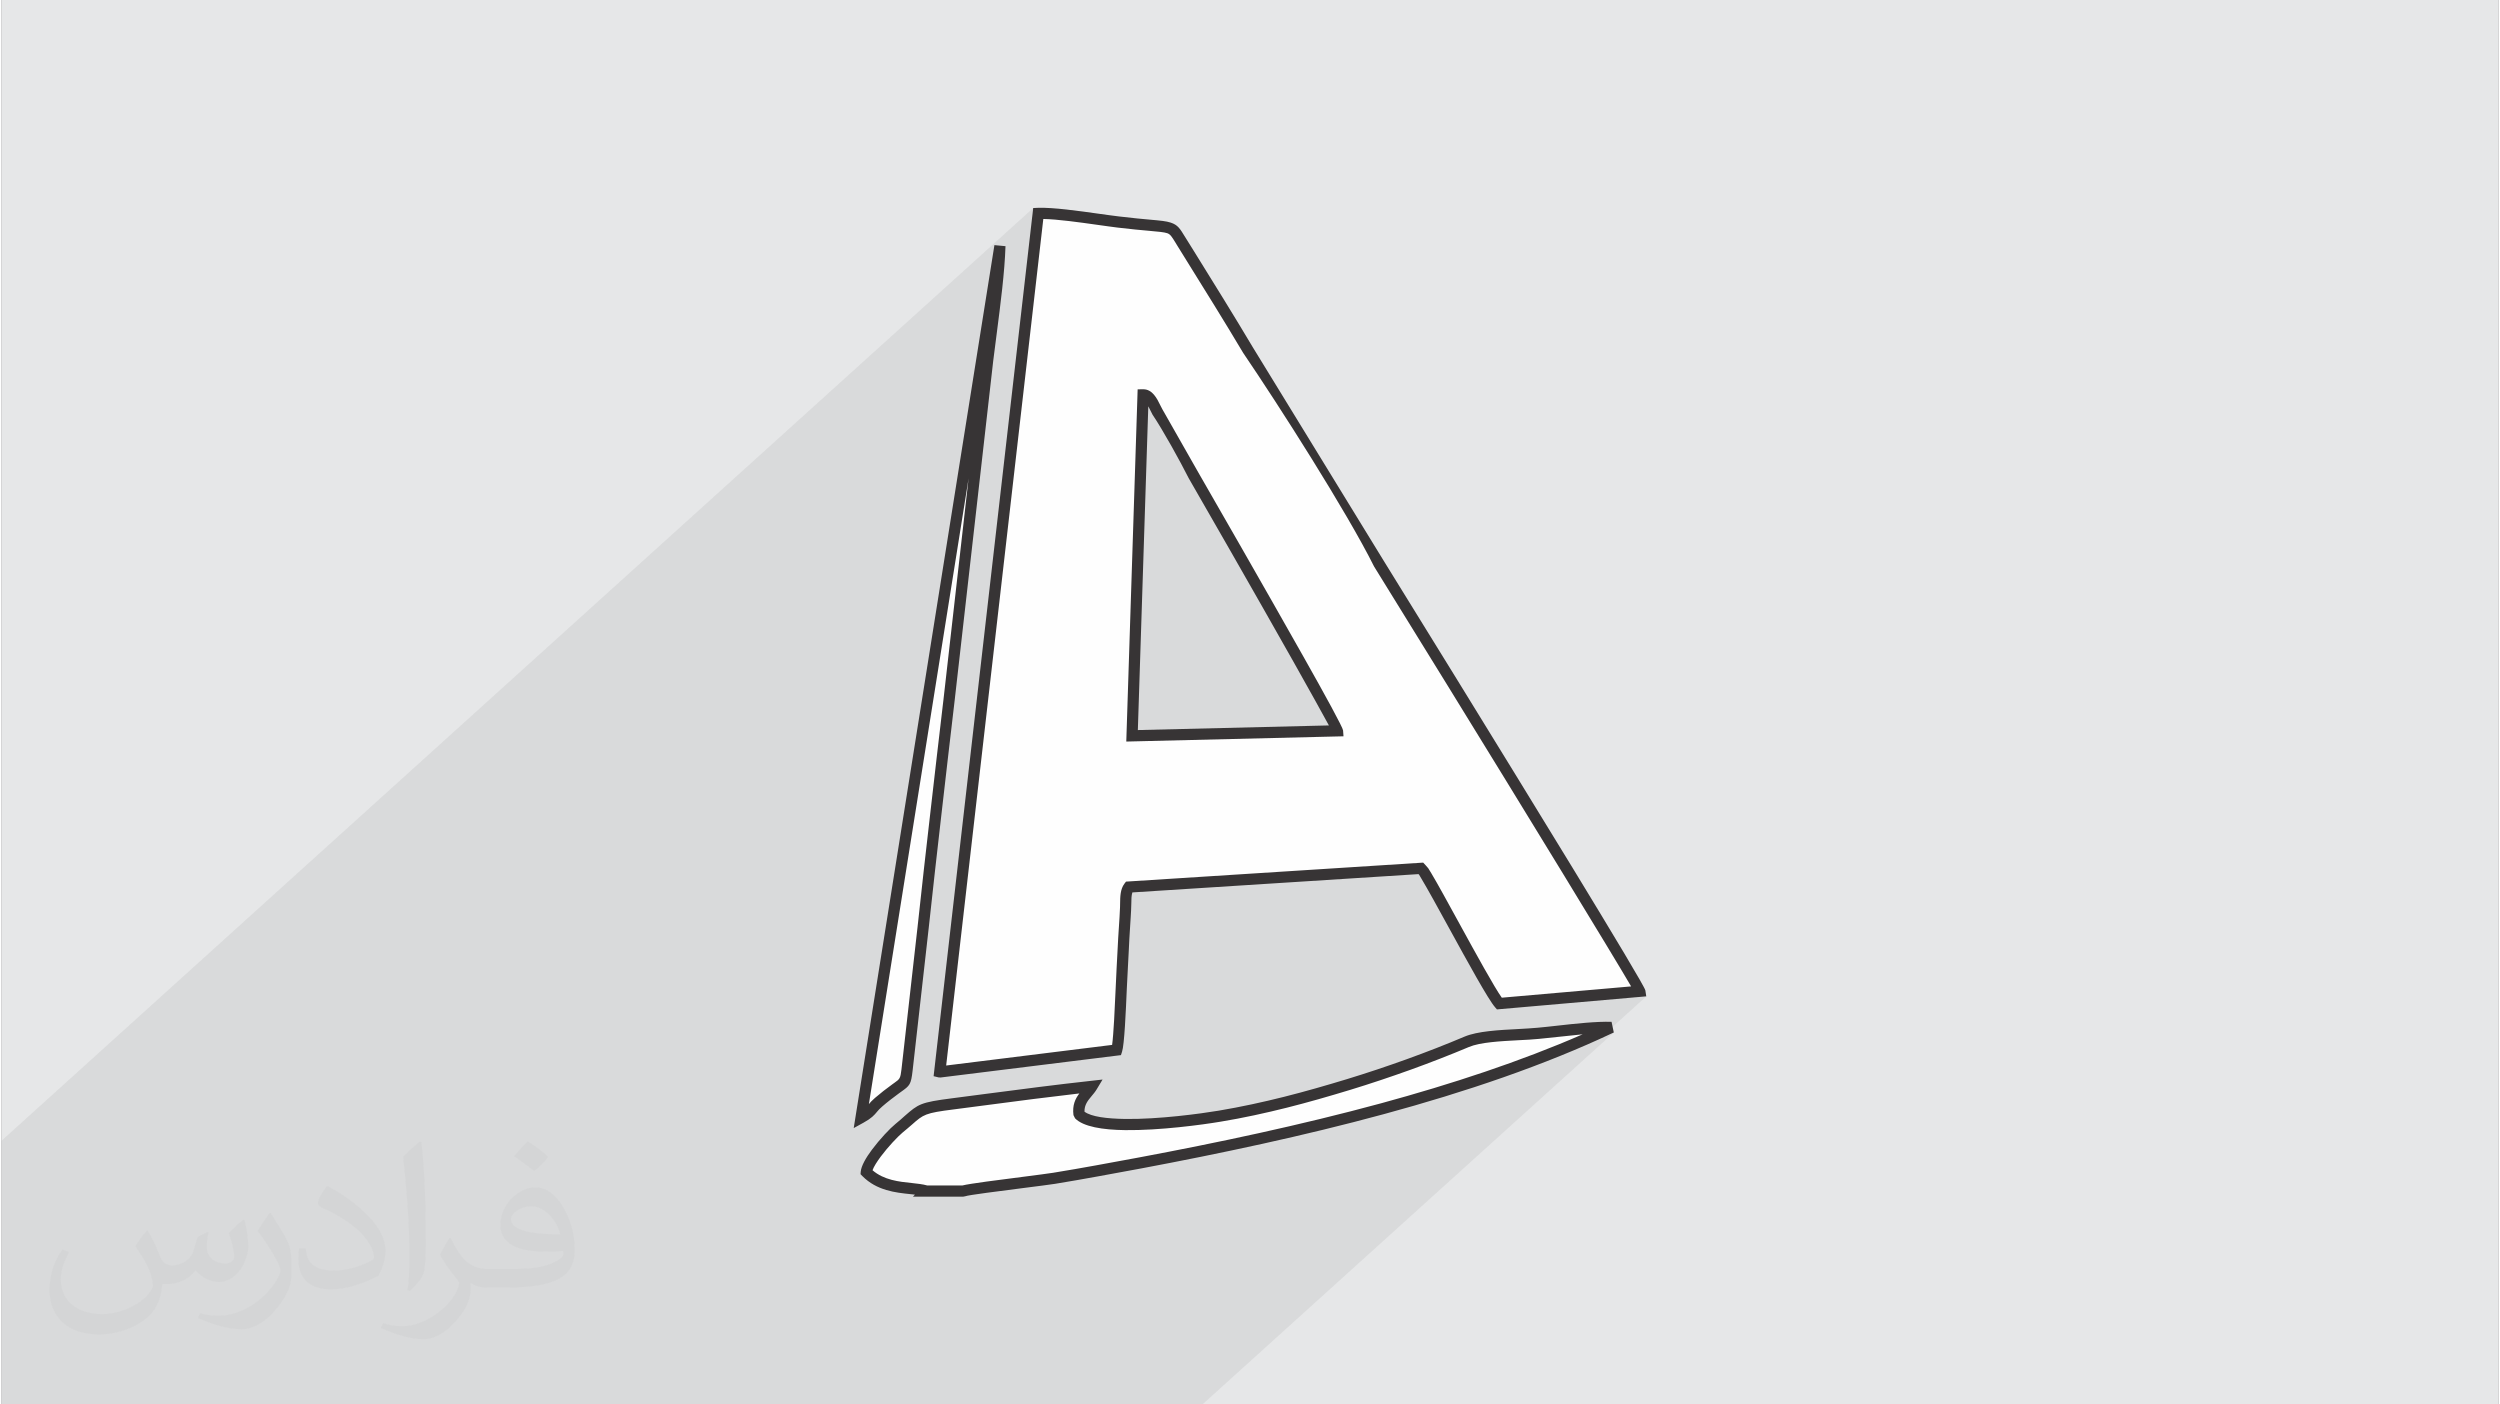
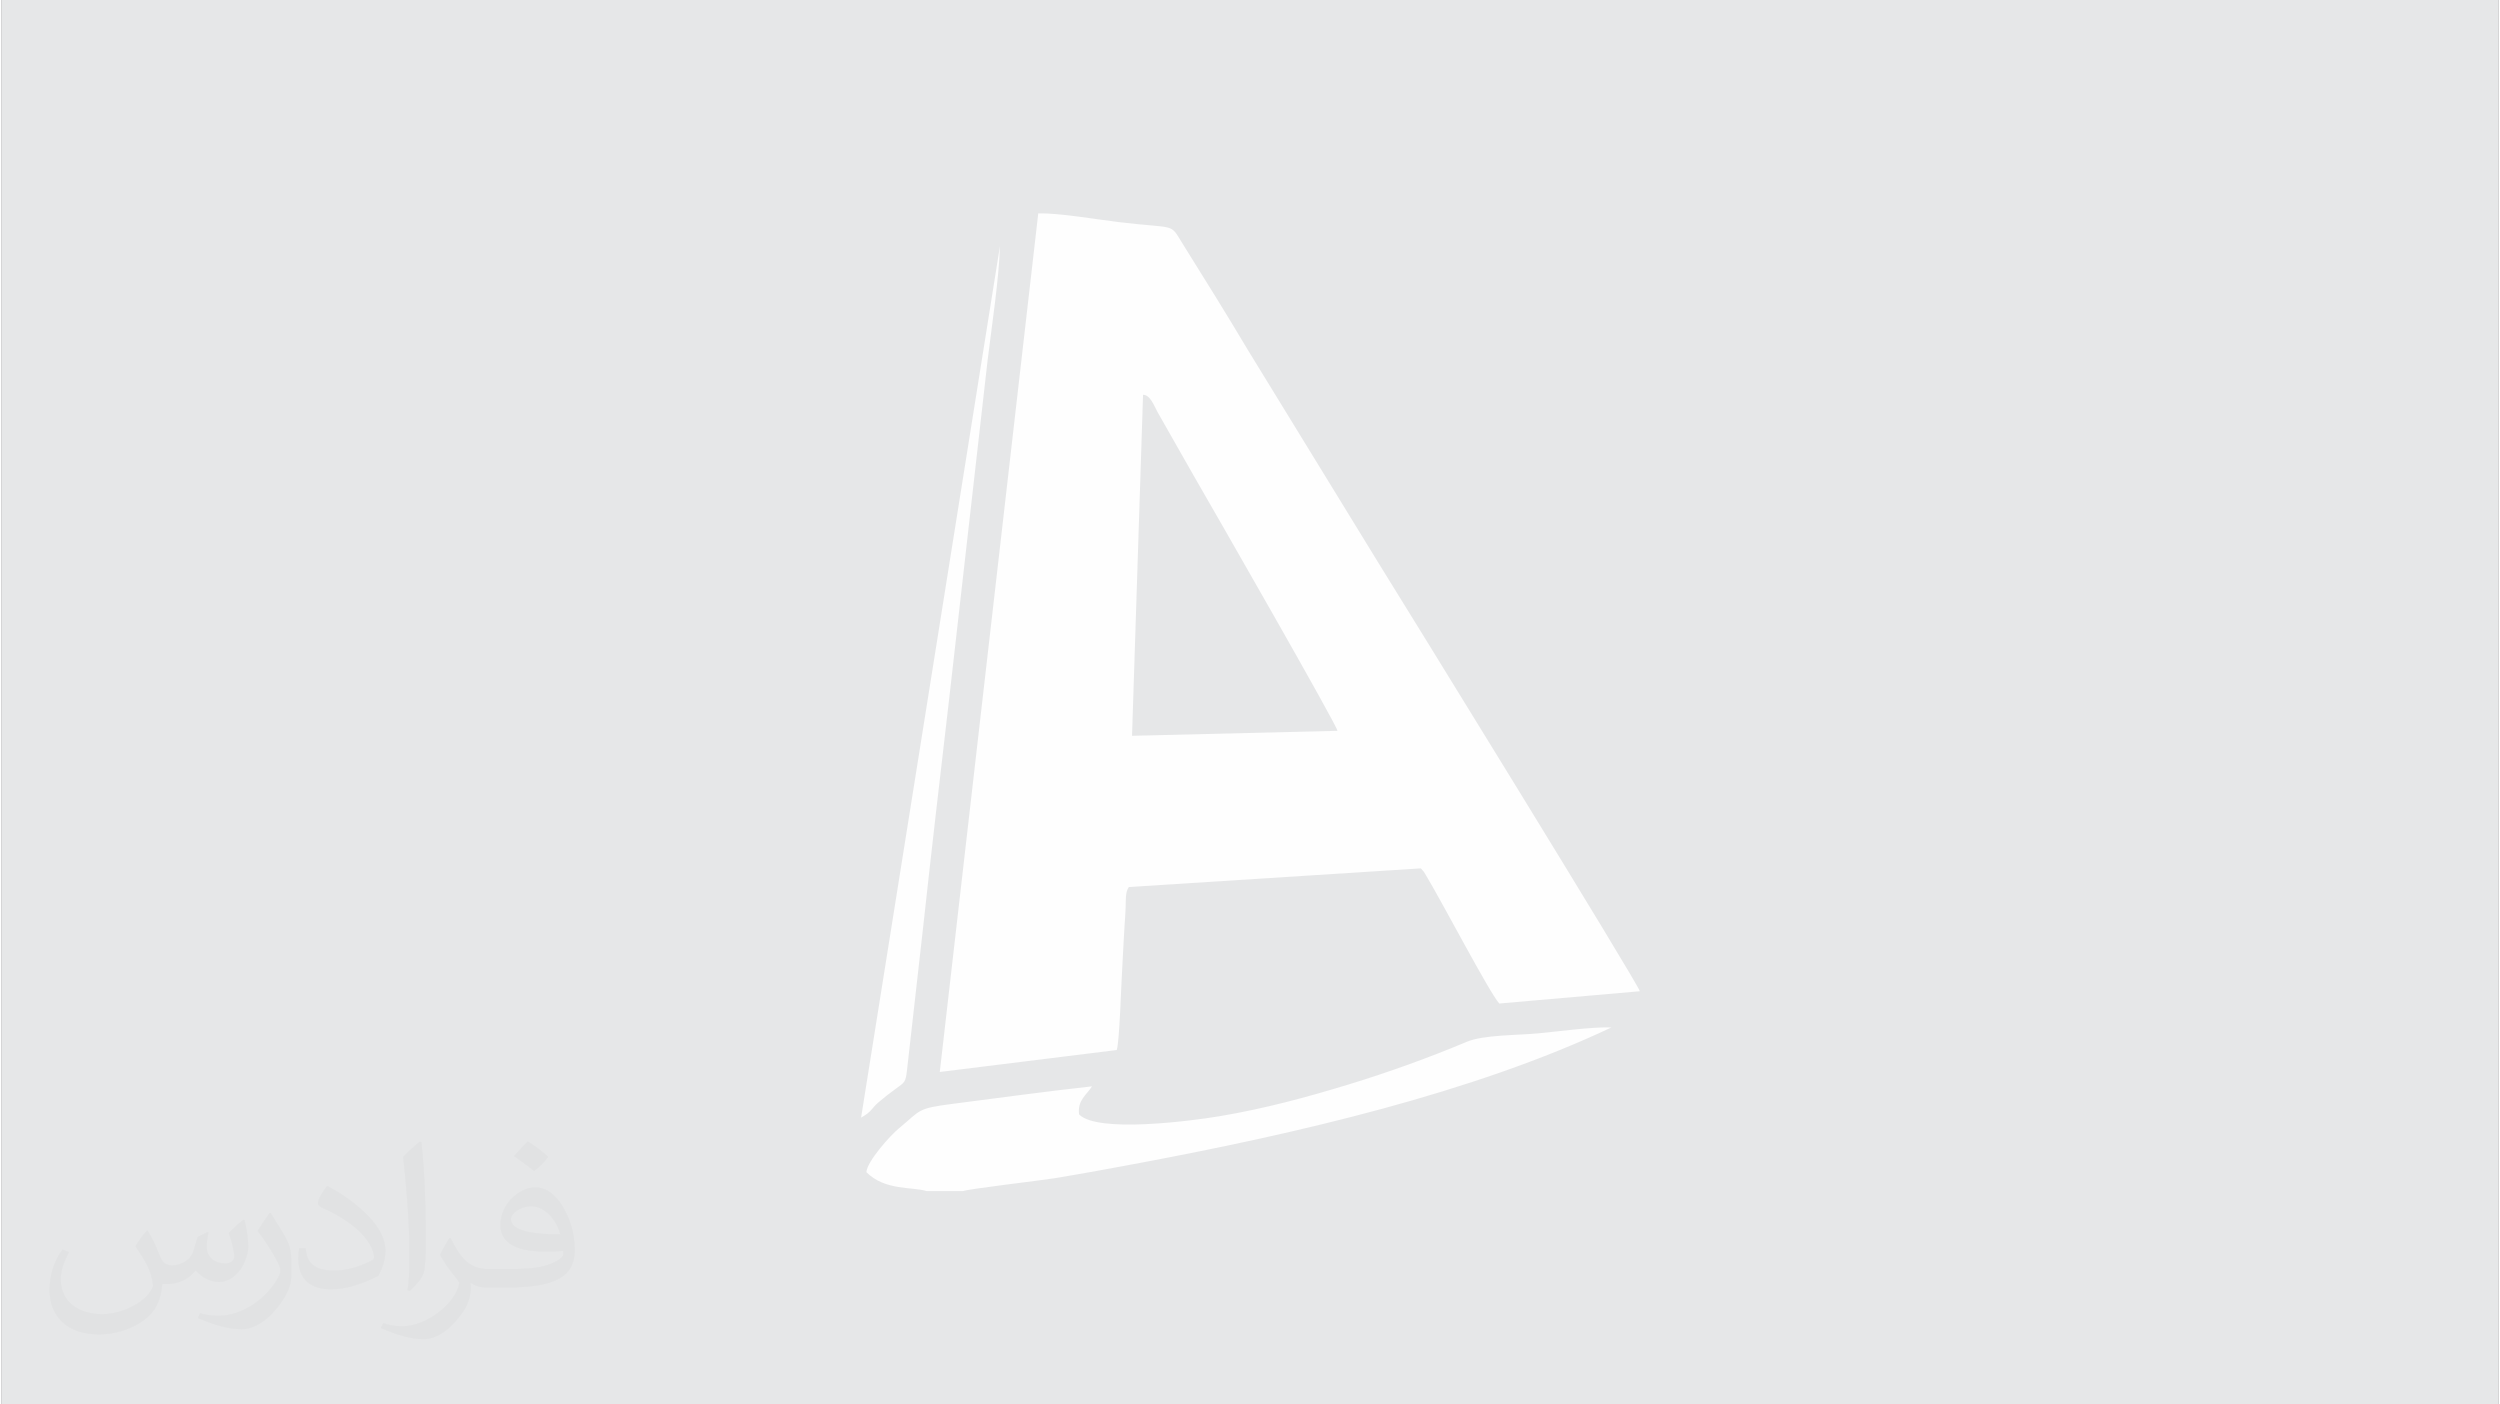
<svg xmlns="http://www.w3.org/2000/svg" xml:space="preserve" width="356px" height="200px" version="1.0" shape-rendering="geometricPrecision" text-rendering="geometricPrecision" image-rendering="optimizeQuality" fill-rule="evenodd" clip-rule="evenodd" viewBox="0 0 35600 20025">
  <rect x="0" y="0" width="35600" height="20025" fill="#808080" stroke="none" />
  <g id="Layer_x0020_1">
    <g id="_2400389974048">
      <path fill="#E6E7E8" d="M0 0l35600 0 0 20025 -35600 0 0 -20025z" />
-       <path fill="#373435" fill-opacity="0.078" d="M263 20025l88 0 256 0 102 0 66 0 25 0 55 0 1461 0 50 0 3206 0 1141 0 53 0 852 0 0 0 10 0 2 0 21 0 6 0 7 0 66 0 7 0 21 0 12 0 15 0 0 0 6 0 55 0 10 0 0 0 11 0 10 0 11 0 6 0 13 0 5 0 135 0 65 0 10 0 10 0 1 0 66 0 17 0 14 0 89 0 72 0 31 0 16 0 57 0 62 0 21 0 17 0 20 0 10 0 40 0 5 0 53 0 761 0 159 0 71 0 3 0 27 0 77 0 342 0 83 0 64 0 35 0 62 0 26 0 18 0 6 0 514 0 196 0 173 0 100 0 100 0 183 0 58 0 30 0 25 0 3 0 19 0 26 0 19 0 48 0 2 0 23 0 24 0 37 0 287 0 102 0 101 0 606 0 55 0 1732 0 55 0 55 0 1 0 59 0 43 0 1507 0 65 0 136 0 165 0 7 0 107 0 5867 -5304 -93 44 -95 43 -30 14 681 -616 -190 16 98 -89 -222 20 98 -89 -1844 161 -21 -32 -25 -38 -29 -45 -31 -52 -33 -57 -37 -62 -38 -67 -40 -71 -41 -74 -43 -76 -44 -80 -45 -81 -45 -82 -46 -83 -45 -82 -46 -83 -29 -54 -30 -54 -29 -53 -28 -52 -28 -51 -28 -50 -27 -48 -26 -47 -25 -45 -25 -44 -23 -41 -22 -40 -22 -37 -20 -35 -19 -32 -17 -30 -18 -29 -4 -7 -3 -6 -4 -5 -3 -5 -2 -5 -3 -4 -2 -3 -3 -4 -3 -4 -3 -4 -3 -4 -4 -4 -4 -5 -4 -4 -5 -6 -6 -6 -40 -43 -132 8 -132 9 -133 9 -132 8 -133 9 -132 8 -133 9 -132 8 -132 9 -133 8 -132 9 -133 8 -132 9 -133 8 -132 9 -132 8 -133 8 -132 9 -133 8 -132 9 -132 8 -133 9 -132 8 -133 8 -132 9 -56 3 2230 -2016 -6 -84 -4 -13 -9 -21 -14 -31 -18 -38 -24 -46 -28 -54 -32 -60 -36 -67 -39 -73 -43 -79 -47 -84 -49 -89 -52 -94 -55 -97 -57 -102 -59 -105 -51 -91 -53 -93 -53 -95 -55 -96 -55 -98 -56 -99 -57 -99 -56 -100 -57 -100 -57 -100 -57 -99 -56 -99 -56 -98 -56 -97 -54 -96 -54 -94 -53 -92 -51 -90 -51 -88 -48 -84 -47 -82 -45 -79 -43 -75 -42 -72 -38 -68 -37 -63 -34 -59 -31 -54 -28 -49 -25 -44 -22 -38 -19 -32 -513 -902 -4 -7 -3 -6 -3 -6 -4 -6 -2 -7 -4 -6 -3 -6 -3 -6 -20 -40 -21 -41 -25 -40 -28 -37 -32 -32 -36 -25 -41 -16 -47 -5 -77 1 -1812 1638 467 -4067 -90 82 18 -161 -90 81 18 -158 -14709 13298 0 29 0 83 0 30 0 144 0 2733 0 742 187 0 76 0z" />
      <g>
        <path fill="#FEFEFE" d="M16275 5629c104,-1 160,162 206,245l514 904c285,493 2045,3560 2052,3642l-2929 71 157 -4862zm-4020 10306c158,-88 143,-129 250,-220 76,-65 164,-134 245,-192 125,-91 140,-87 160,-269l230 -2038c117,-1076 243,-2157 369,-3237l550 -4844c62,-510 160,-1139 176,-1627l-1980 12427zm932 1047l523 0c76,-31 1100,-150 1297,-182 413,-68 816,-142 1229,-220 2234,-420 4744,-998 6717,-1931 -283,-9 -739,56 -1041,84 -298,29 -783,20 -1022,121 -530,223 -1114,434 -1684,608 -594,181 -1192,344 -1841,453 -421,70 -1741,241 -2002,-26 -26,-207 114,-283 184,-400 -656,72 -1322,164 -1984,249 -519,67 -449,86 -769,350 -123,100 -451,467 -464,624 264,267 660,207 857,270l0 0zm190 -1698l2523 -313c41,-124 64,-962 78,-1159 12,-201 19,-395 32,-592 7,-95 13,-189 17,-283 4,-90 -8,-219 46,-290l4163 -266c49,53 34,34 78,107 233,388 896,1658 1040,1820l2004 -175c-15,-95 -3378,-5547 -3721,-6098l-1866 -3043c-304,-512 -619,-1016 -934,-1521 -186,-300 -74,-204 -914,-305 -309,-37 -859,-133 -1142,-123l-1404 12241 0 0z" />
-         <path fill="#373435" fill-rule="nonzero" d="M16275 5550c134,-2 199,131 250,236 8,17 16,32 26,50l513 902c181,314 956,1663 1497,2623 320,567 562,1010 566,1053l6 84c-1032,25 -2065,50 -3097,75 54,-1674 107,-3348 162,-5022l77 -1zm107 306c-10,-20 -21,-42 -32,-63l-149 4616 2724 -66c-81,-150 -270,-490 -503,-904 -546,-969 -1317,-2311 -1496,-2621 -119,-237 -370,-691 -515,-905 -8,-14 -18,-34 -29,-57zm-3900 9996c-41,49 -77,91 -189,153l-143 79 2006 -12589 158 15c-12,374 -71,825 -125,1244 -17,126 -33,248 -50,391l-550 4843c-63,540 -127,1080 -188,1620 -63,547 -124,1087 -181,1617l-230 2037c-23,204 -40,216 -166,306l-28 20c-39,28 -81,60 -122,92 -42,33 -82,65 -117,96 -34,28 -55,53 -75,76zm-116 -110c21,-25 45,-52 87,-88 40,-34 81,-68 122,-100 43,-33 86,-66 128,-96l28 -20c75,-53 85,-61 100,-193l230 -2037c59,-547 119,-1085 181,-1618 61,-540 125,-1080 188,-1620l358 -3151 -1422 8923zm832 1160l502 0c109,-27 523,-80 862,-123 194,-25 364,-47 432,-58 210,-34 414,-70 613,-106 192,-34 399,-73 614,-113 1114,-209 2298,-459 3450,-772 1005,-274 1985,-596 2872,-983 -118,11 -239,24 -354,37 -91,10 -179,20 -269,28 -87,9 -185,14 -289,19 -259,14 -551,29 -710,97 -266,112 -546,221 -831,324 -284,102 -573,199 -861,287 -300,91 -600,178 -903,254 -307,77 -620,146 -948,200 -261,44 -867,126 -1357,120 -321,-4 -598,-48 -715,-168l-23 -46c-18,-144 27,-234 84,-309 -436,50 -874,107 -1312,165l-482 63c-405,51 -429,72 -590,214 -38,32 -81,71 -138,117 -68,57 -204,200 -308,339 -56,75 -101,146 -119,197 163,141 381,164 559,182 82,9 157,17 221,35zm512 160l-716 0 29 -29 -63 -7c-214,-22 -481,-50 -687,-258l-26 -27 3 -36c7,-82 74,-198 159,-312 112,-150 259,-306 335,-367 54,-44 97,-82 133,-115 194,-169 222,-194 676,-252l482 -63c504,-66 1009,-132 1503,-186l160 -18 -83 138c-22,37 -49,69 -76,101 -50,60 -101,121 -99,219 97,73 320,100 583,104 477,6 1072,-75 1329,-118 322,-54 632,-122 935,-198 306,-77 603,-163 896,-252 282,-86 569,-182 852,-284 282,-102 560,-210 824,-322 185,-78 491,-94 764,-108 103,-6 201,-11 282,-19 71,-6 166,-17 267,-28 266,-30 569,-63 783,-56l32 152c-992,469 -2117,849 -3274,1163 -1154,314 -2342,564 -3462,775 -198,37 -399,74 -615,113 -209,38 -414,74 -616,107 -70,11 -241,33 -438,58 -358,46 -801,102 -841,119l-31 6zm-242 -1870l2366 -294c21,-147 39,-535 51,-814 5,-124 10,-227 13,-277 6,-94 10,-180 14,-265 6,-112 11,-223 19,-328l9 -141 7 -140 1 -50c1,-95 2,-206 62,-284l22 -29c1412,-90 2825,-180 4237,-271l40 43c16,17 24,26 32,37 7,9 13,20 24,39l18 29c90,150 239,423 398,713 240,438 504,918 609,1065l1844 -161c-126,-217 -504,-841 -973,-1610 -1021,-1674 -2472,-4024 -2692,-4377 -393,-787 -1354,-2291 -1866,-3045 -272,-457 -554,-909 -835,-1361l-98 -158 -33 -54c-51,-83 -73,-119 -117,-134 -46,-15 -123,-22 -258,-34 -112,-10 -261,-23 -449,-46 -77,-9 -178,-24 -287,-39 -261,-37 -568,-80 -773,-84l-1385 12070zm2442 -142l-2523 313 -29 -2 -69 -17 1420 -12378 69 -3c216,-7 572,43 870,85 103,14 198,28 284,38 202,24 340,37 444,46 147,13 231,21 294,42 100,33 131,84 203,202l131 210c281,453 563,906 836,1365l1865 3042c218,350 1667,2697 2693,4378 584,959 1032,1704 1039,1750l13 85 -2129 186 -26 -30c-96,-108 -389,-642 -654,-1125 -160,-292 -310,-565 -396,-708l-17 -29c-8,-14 -12,-21 -16,-27l-9 -10 -4080 261c-14,42 -15,105 -15,160 -1,67 -5,132 -9,199l-9 142c-8,114 -13,219 -18,325 -5,90 -9,181 -14,267l0 1c-4,56 -9,155 -14,273 -14,329 -35,805 -68,904l-16 49 -50 6z" />
      </g>
      <path fill="#373435" fill-opacity="0.031" d="M2082 17547c68,104 112,203 155,312 32,64 49,183 199,183 44,0 107,-14 163,-45 63,-33 111,-83 136,-159l60 -202 146 -72 10 10c-20,77 -25,149 -25,206 0,170 146,234 262,234 68,0 129,-34 129,-95 0,-81 -34,-217 -78,-339 68,-68 136,-136 214,-191l12 6c34,144 53,287 53,381 0,93 -41,196 -75,264 -70,132 -194,238 -344,238 -114,0 -241,-58 -328,-163l-5 0c-82,101 -209,193 -412,193l-63 0c-10,134 -39,229 -83,314 -121,237 -480,404 -818,404 -470,0 -706,-272 -706,-633 0,-223 73,-431 185,-578l92 38c-70,134 -117,262 -117,385 0,338 275,499 592,499 294,0 658,-187 724,-404 -25,-237 -114,-348 -250,-565 41,-72 94,-144 160,-221l12 0 0 0zm5421 -1274c99,62 196,136 291,221 -53,74 -119,142 -201,202 -95,-77 -190,-143 -287,-213 66,-74 131,-146 197,-210l0 0zm51 926c-160,0 -291,105 -291,183 0,168 320,219 703,217 -48,-196 -216,-400 -412,-400zm-359 895c208,0 390,-6 529,-41 155,-39 286,-118 286,-171 0,-15 0,-31 -5,-46 -87,8 -187,8 -274,8 -282,0 -498,-64 -583,-222 -21,-44 -36,-93 -36,-149 0,-152 66,-303 182,-406 97,-85 204,-138 313,-138 197,0 354,158 464,408 60,136 101,293 101,491 0,132 -36,243 -118,326 -153,148 -435,204 -867,204l-196 0 0 0 -51 0c-107,0 -184,-19 -245,-66l-10 0c3,25 5,50 5,72 0,97 -32,221 -97,320 -192,287 -400,410 -580,410 -182,0 -405,-70 -606,-161l36 -70c65,27 155,46 279,46 325,0 752,-314 805,-619 -12,-25 -34,-58 -65,-93 -95,-113 -155,-208 -211,-307 48,-95 92,-171 133,-239l17 -2c139,282 265,445 546,445l44 0 0 0 204 0 0 0zm-1408 299c24,-130 26,-276 26,-413l0 -202c0,-377 -48,-926 -87,-1282 68,-75 163,-161 238,-219l22 6c51,450 63,972 63,1452 0,126 -5,250 -17,340 -7,114 -73,201 -214,332l-31 -14 0 0zm-1449 -596c7,177 94,318 398,318 189,0 349,-50 526,-135 32,-14 49,-33 49,-49 0,-111 -85,-258 -228,-392 -139,-126 -323,-237 -495,-311 -59,-25 -78,-52 -78,-77 0,-51 68,-158 124,-235l19 -2c197,103 417,256 580,427 148,157 240,316 240,489 0,128 -39,250 -102,361 -216,109 -446,192 -674,192 -277,0 -466,-130 -466,-436 0,-33 0,-84 12,-150l95 0 0 0zm-501 -503l172 278c63,103 122,215 122,392l0 227c0,183 -117,379 -306,573 -148,132 -279,188 -400,188 -180,0 -386,-56 -624,-159l27 -70c75,21 162,37 269,37 342,-2 692,-252 852,-557 19,-35 26,-68 26,-90 0,-36 -19,-75 -34,-110 -87,-165 -184,-315 -291,-453 56,-89 112,-174 173,-258l14 2z" />
    </g>
  </g>
</svg>